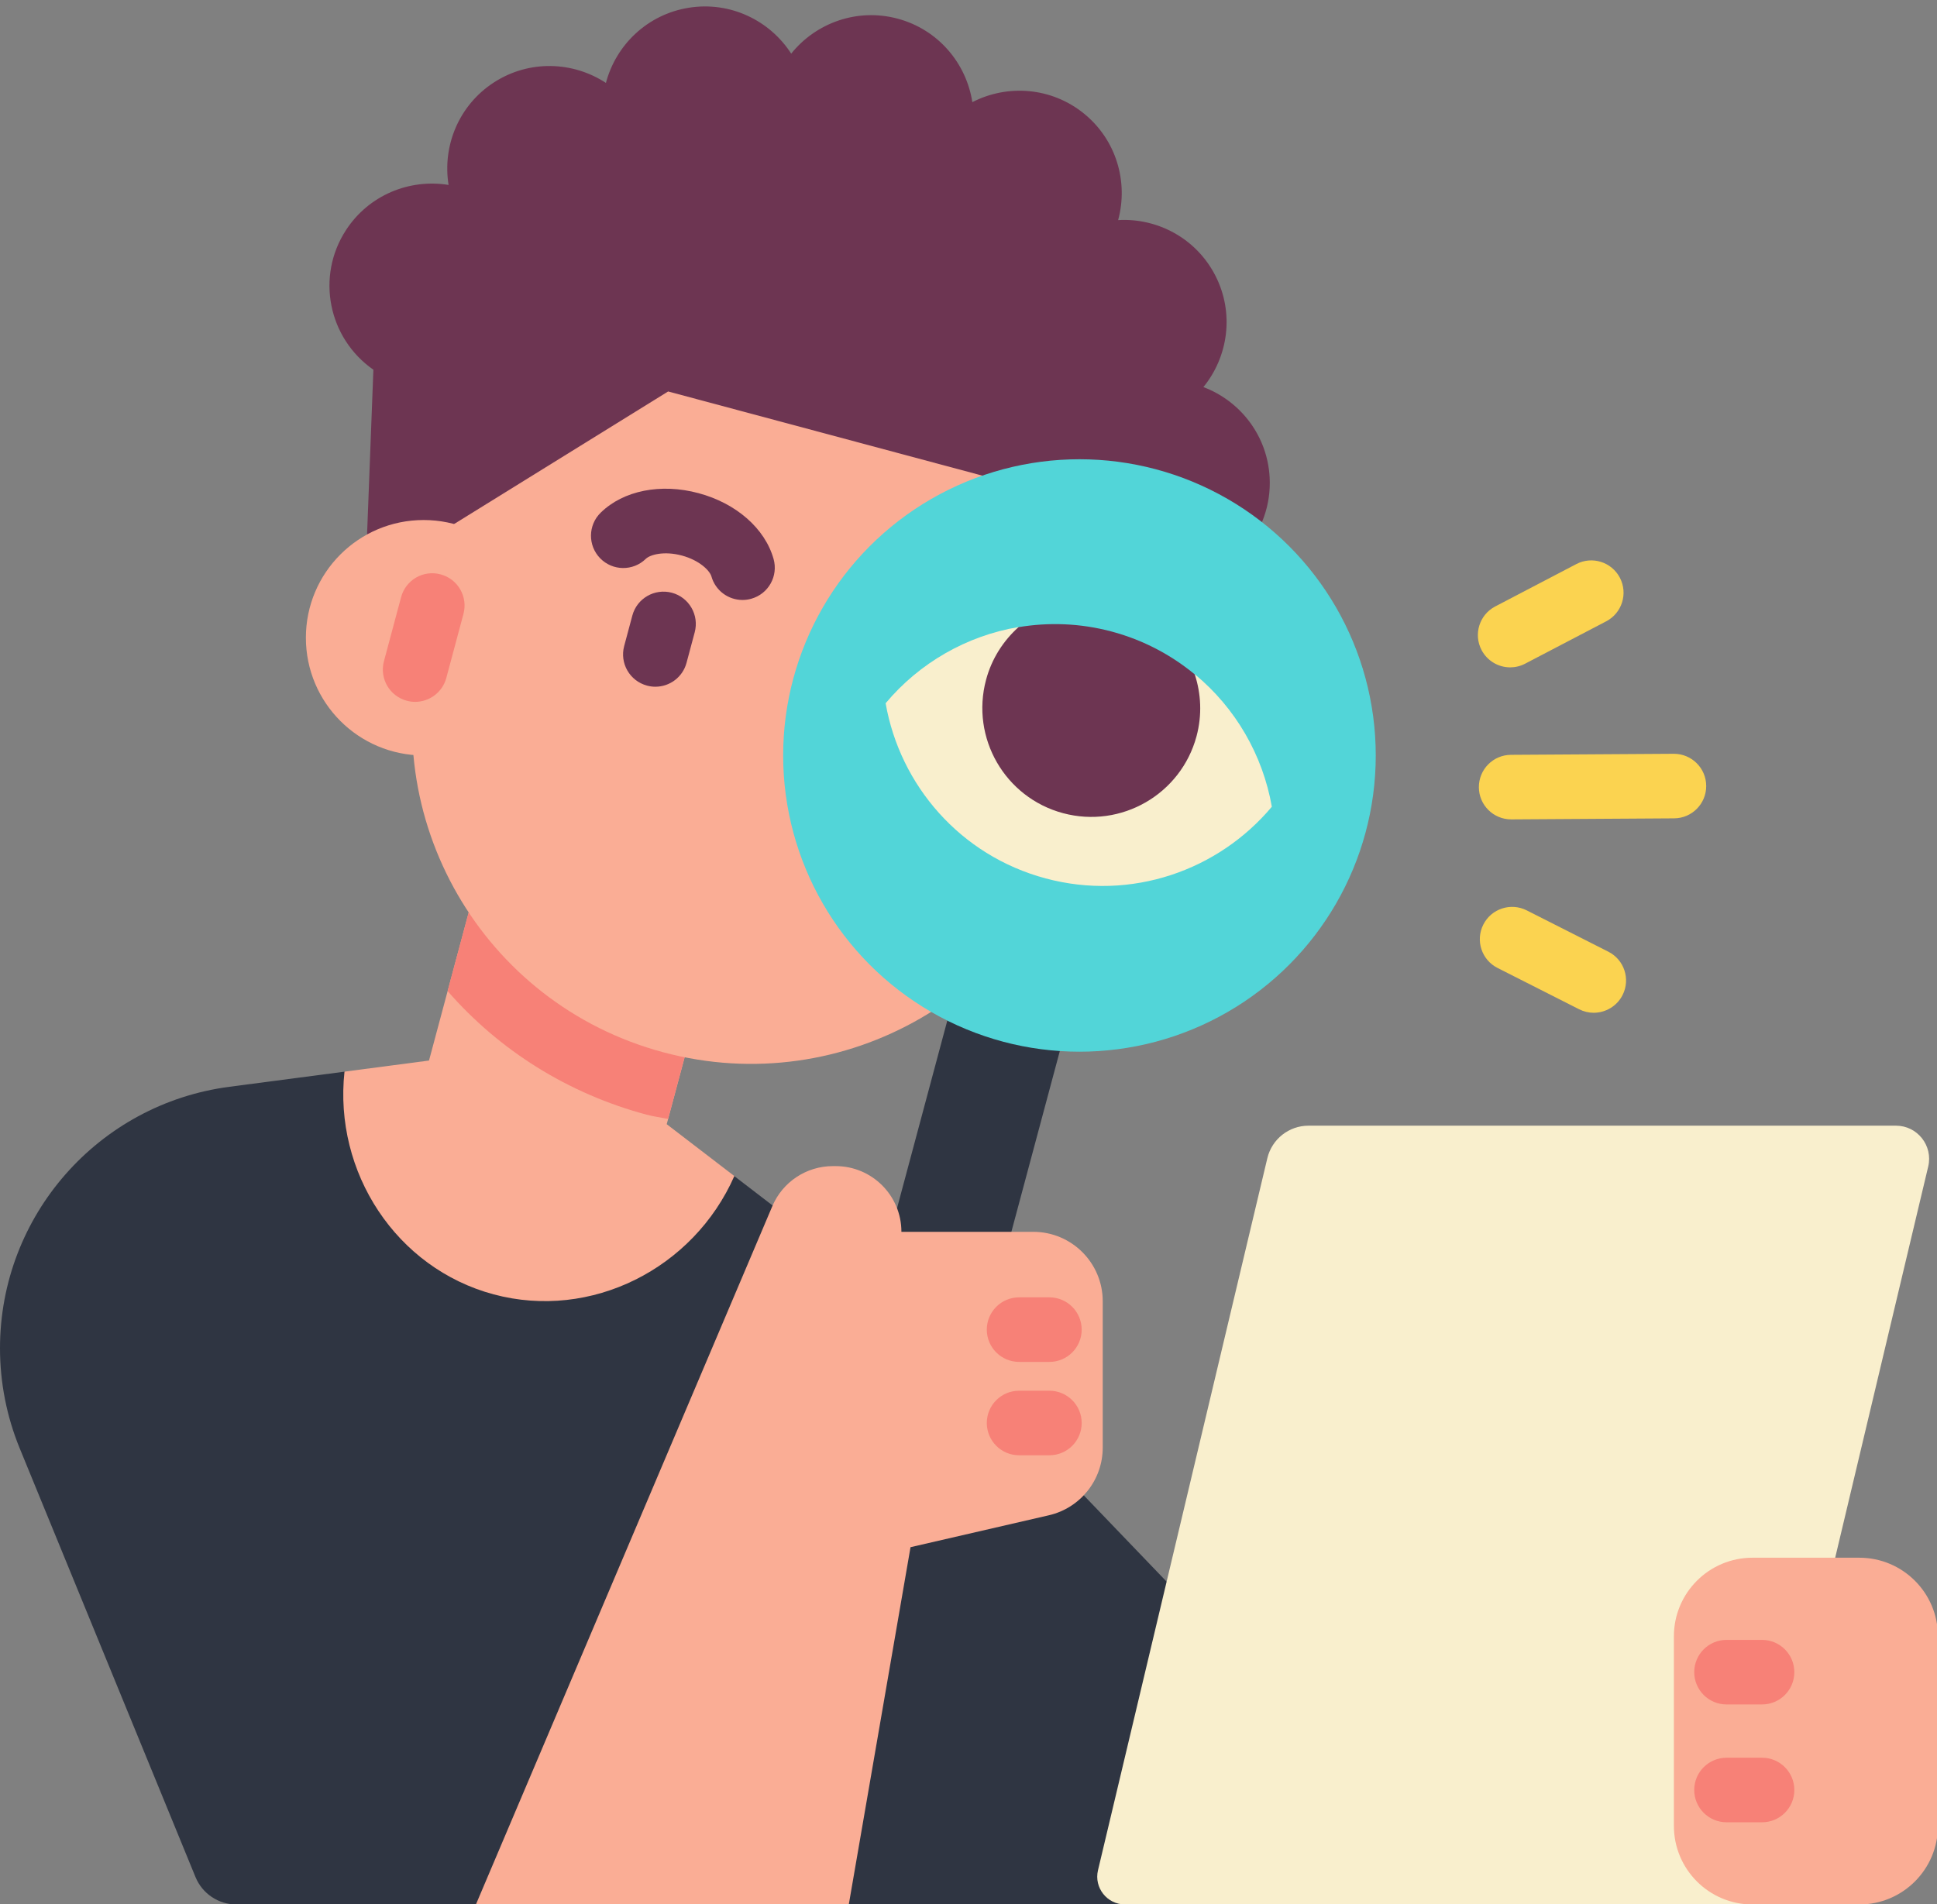
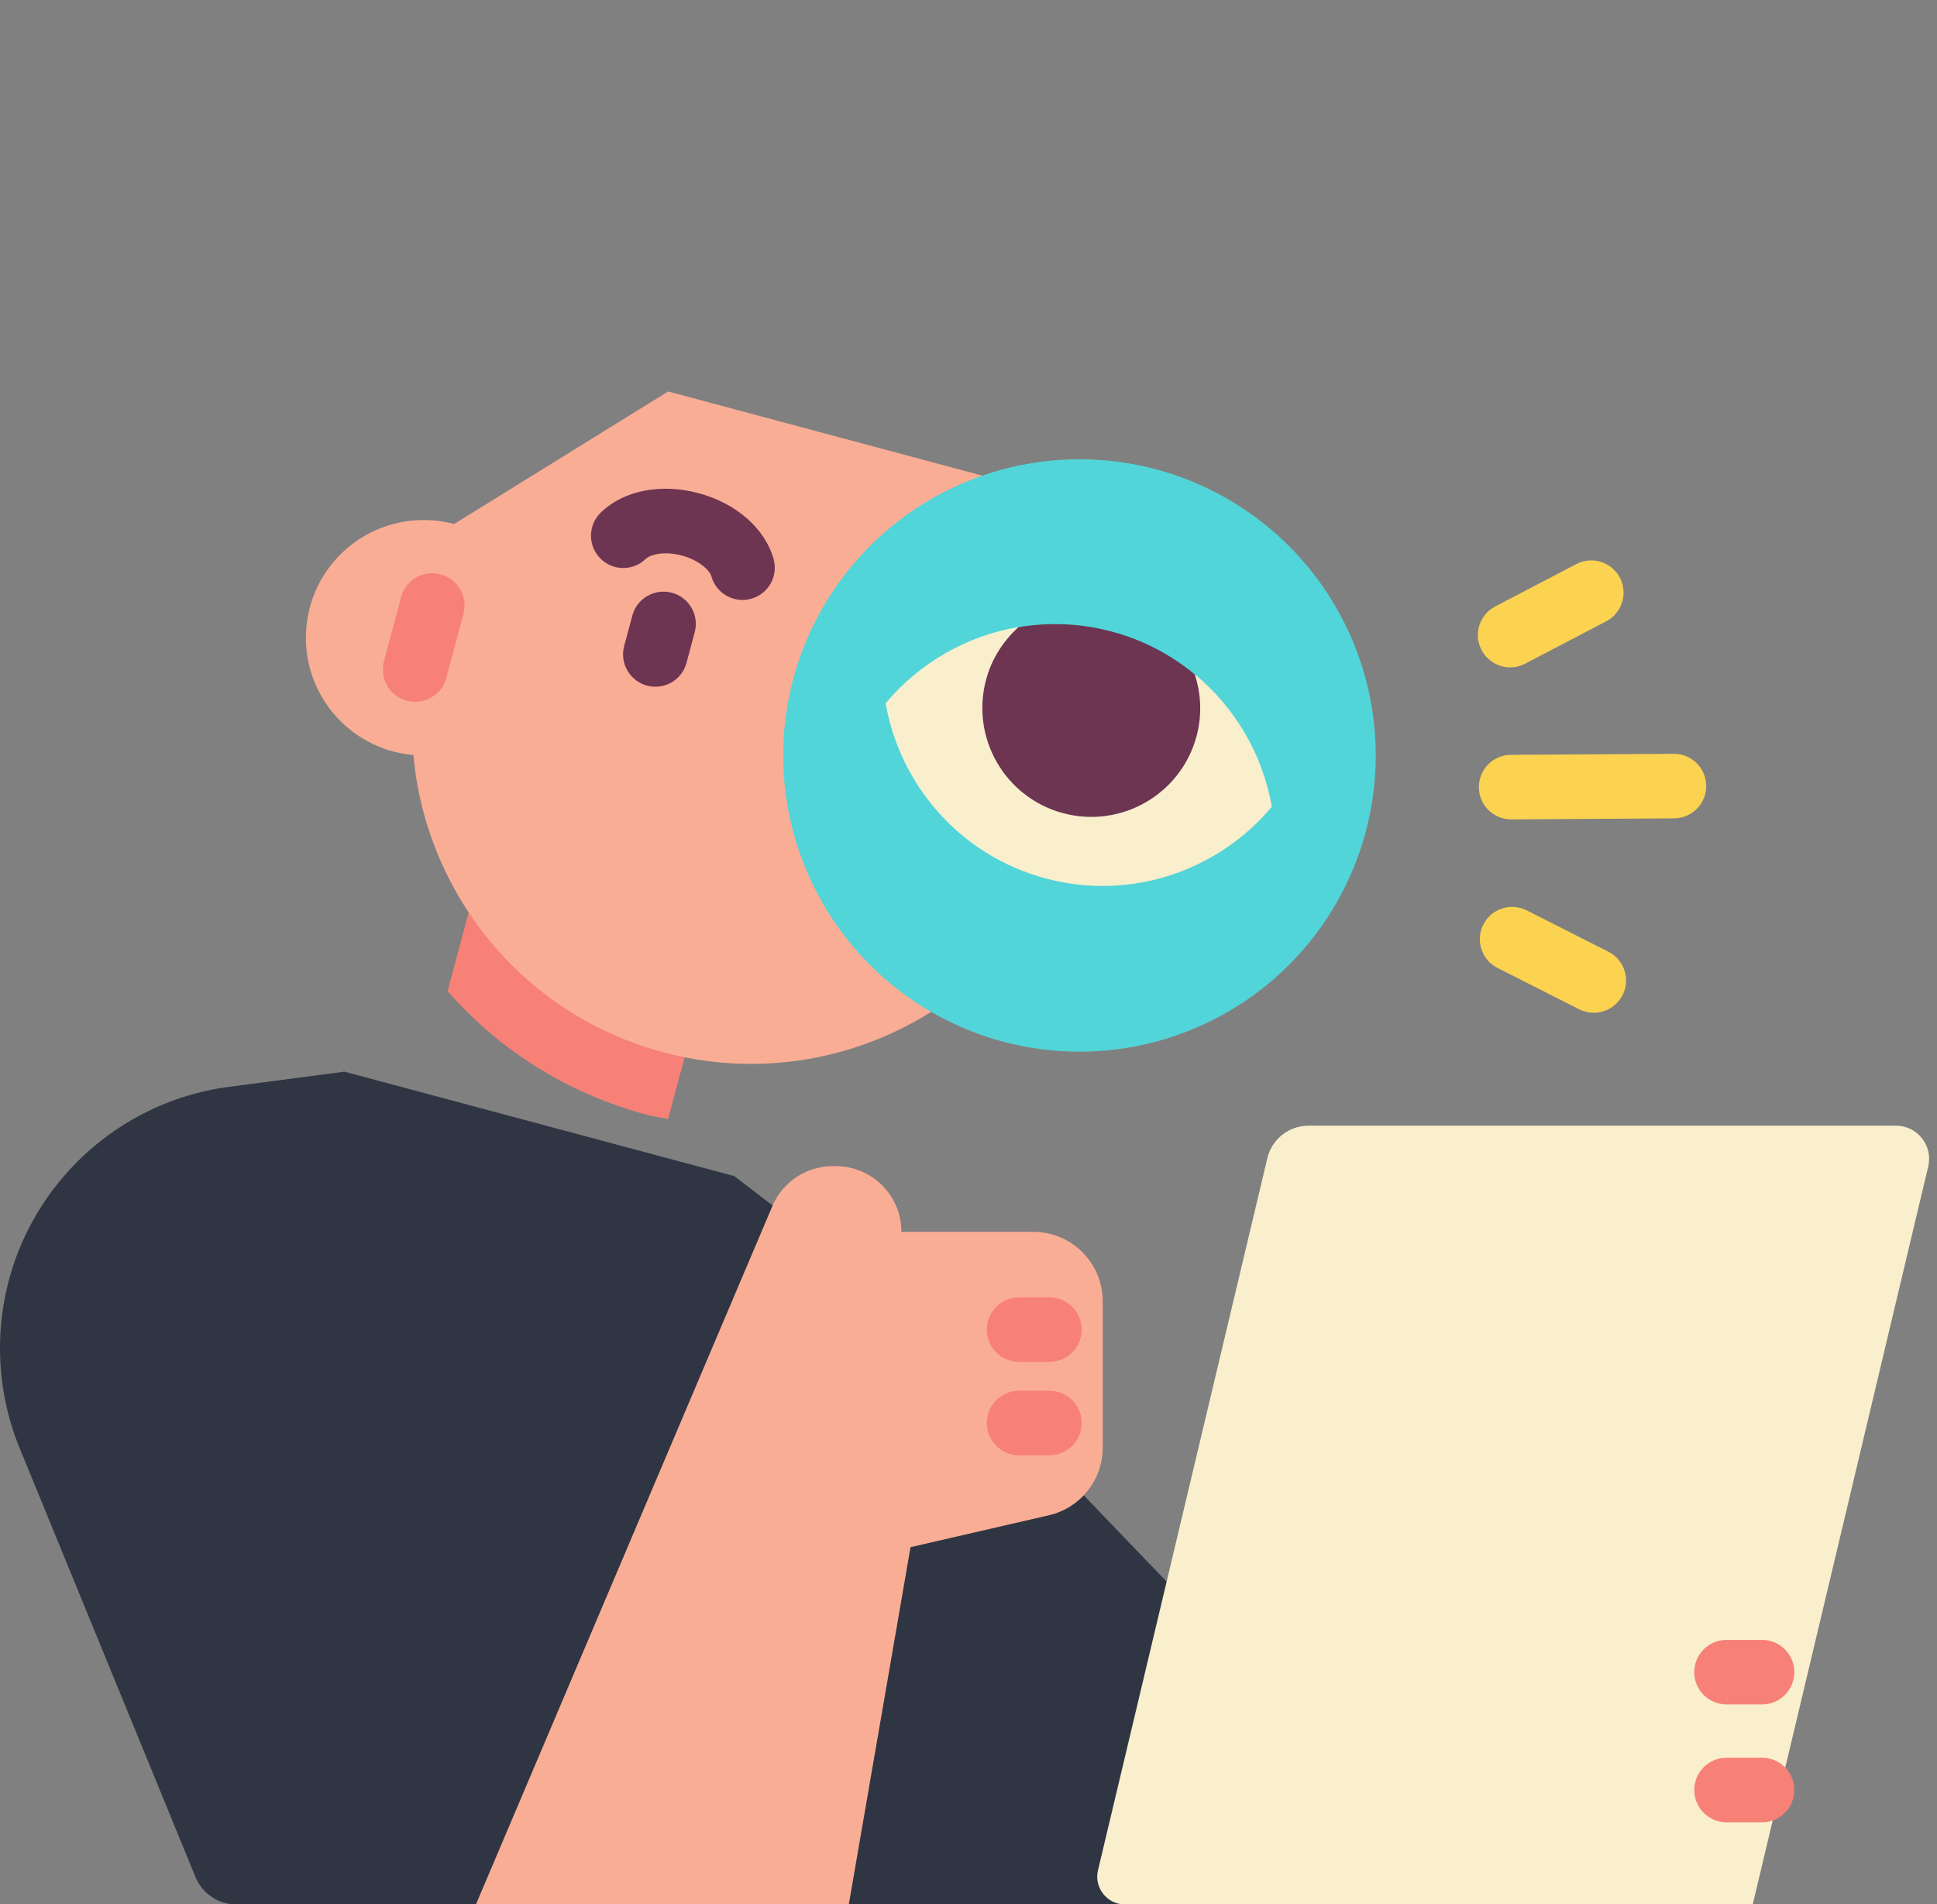
<svg xmlns="http://www.w3.org/2000/svg" height="59.0" preserveAspectRatio="xMidYMid meet" version="1.0" viewBox="0.0 -0.2 60.0 59.0" width="60.0" zoomAndPan="magnify">
  <rect x="0.0" y="-0.2" width="60.0" height="59.0" fill="#808080" stroke="none" />
  <g>
    <g id="change1_1">
      <path d="M6.056,57.958L0.61,44.672C0.207,43.688,0,42.636,0,41.573v0c0-4.101,3.04-7.567,7.106-8.101l3.564-0.468 l12.076,3.236l5.052,3.875l9.398,9.793l-2.348,8.899H7.321C6.766,58.806,6.267,58.471,6.056,57.958z" fill="#2F3542" />
    </g>
    <g id="change2_1">
-       <path d="M14.557,27.926l-1.268,4.733l-2.618,0.344c-0.339,3.119,1.603,6.093,4.622,6.901 c3.019,0.809,6.188-0.796,7.454-3.666l-2.095-1.607l1.268-4.733L14.557,27.926z" fill="#FAAD95" />
-     </g>
+       </g>
    <g id="change3_1">
-       <path d="M10.718,6.928c0.709-1.089,1.972-1.595,3.177-1.398c-0.195-1.205,0.313-2.468,1.403-3.175 c1.09-0.707,2.45-0.656,3.471,0.014c0.311-1.181,1.289-2.127,2.573-2.33c1.283-0.203,2.505,0.396,3.166,1.423 c0.764-0.952,2.042-1.42,3.297-1.084c1.255,0.336,2.128,1.38,2.314,2.587c1.085-0.559,2.443-0.467,3.453,0.35 c1.01,0.817,1.384,2.126,1.063,3.304c1.219-0.07,2.422,0.566,3.013,1.723c0.591,1.157,0.4,2.505-0.372,3.451 c1.142,0.431,1.983,1.502,2.052,2.799c0.092,1.716-1.2,3.178-2.899,3.325l-2.088,3.55l-23.038-3.356l0.263-6.856 C10.167,10.28,9.78,8.368,10.718,6.928z" fill="#6D3552" />
-     </g>
+       </g>
    <g id="change2_2">
      <circle cx="13.122" cy="19.559" fill="#FAAD95" r="3.647" />
    </g>
    <g id="change4_1">
      <path d="M13.865,30.507c1.614,1.849,3.738,3.179,6.162,3.829c0.22,0.059,0.445,0.086,0.667,0.133l1.224-4.57 l-7.362-1.973L13.865,30.507z" fill="#F78177" />
    </g>
    <g id="change2_3">
      <path d="M20.696,11.929l-6.63,4.107l-0.941,3.514c-1.5,5.598,1.822,11.353,7.421,12.853l0,0 c5.598,1.5,11.354-1.826,12.854-7.424c0.538-2.008,0.94-3.51,0.941-3.51l-0.393-5.989L20.696,11.929z" fill="#FAAD95" />
    </g>
    <g id="change3_2">
      <path d="M20.301,21.077c-0.085,0-0.173-0.011-0.26-0.035c-0.533-0.143-0.85-0.691-0.707-1.225l0.253-0.945 c0.143-0.533,0.689-0.849,1.225-0.707c0.533,0.143,0.85,0.691,0.707,1.225l-0.253,0.945C21.147,20.782,20.743,21.077,20.301,21.077 z M23.271,18.351c0.532-0.149,0.841-0.702,0.691-1.233c-0.266-0.944-1.156-1.725-2.324-2.038c-1.168-0.315-2.33-0.082-3.03,0.603 c-0.396,0.386-0.403,1.019-0.018,1.414c0.387,0.397,1.02,0.403,1.414,0.018c0.134-0.131,0.568-0.25,1.116-0.103 c0.547,0.147,0.865,0.467,0.917,0.648c0.124,0.441,0.525,0.729,0.962,0.729C23.09,18.389,23.181,18.377,23.271,18.351z" fill="#6D3552" />
    </g>
    <g id="change1_2">
-       <path d="M27.974 29.129H31.585V44.406H27.974z" fill="#2F3542" transform="rotate(14.999 29.781 36.77)" />
-     </g>
+       </g>
    <g id="change5_1">
      <circle cx="33.437" cy="23.207" fill="#52D5D8" r="9.178" />
    </g>
    <g id="change6_1">
      <path d="M33.989,20.706l-2.441-1.478c-1.606,0.271-3.07,1.112-4.115,2.361c0.444,2.537,2.305,4.716,4.957,5.427 s5.352-0.246,7.006-2.221c-0.281-1.604-1.128-3.065-2.384-4.102L33.989,20.706z" fill="#F9EFCD" />
    </g>
    <g id="change3_3">
      <path d="M37.064,22.609c0.175-0.655,0.141-1.314-0.055-1.914c-0.73-0.603-1.596-1.066-2.571-1.327 s-1.956-0.293-2.89-0.136c-0.469,0.422-0.829,0.976-1.004,1.63c-0.482,1.8,0.586,3.651,2.386,4.133S36.581,24.409,37.064,22.609z" fill="#6D3552" />
    </g>
    <g id="change2_4">
      <path d="M14.742,58.806l9.182-21.636c0.319-0.752,1.057-1.24,1.874-1.24h0.088c1.124,0,2.036,0.911,2.036,2.036v0 h4.084c1.189,0,2.152,0.964,2.152,2.152v4.533c0,1.002-0.692,1.872-1.668,2.097l-4.286,0.989l-1.912,11.069H14.742z" fill="#FAAD95" />
    </g>
    <g id="change6_2">
      <path d="M34.848,58.806h19.444l5.436-22.864c0.153-0.645-0.336-1.265-0.999-1.265H40.532 c-0.607,0-1.134,0.417-1.275,1.007l-5.246,22.063C33.883,58.288,34.293,58.806,34.848,58.806z" fill="#F9EFCD" />
    </g>
    <g id="change2_5">
-       <path d="M57.594,48.063h-3.309c-1.345,0-2.435,1.09-2.435,2.435v5.874c0,1.345,1.09,2.435,2.435,2.435h3.309 c1.345,0,2.435-1.09,2.435-2.435v-5.874C60.029,49.153,58.939,48.063,57.594,48.063z" fill="#FAAD95" />
-     </g>
+       </g>
    <g id="change4_2">
      <path d="M12.859,21.546c-0.085,0-0.172-0.011-0.259-0.035c-0.534-0.143-0.85-0.691-0.707-1.225l0.531-1.983 c0.143-0.534,0.687-0.852,1.225-0.707c0.534,0.143,0.85,0.691,0.707,1.225l-0.531,1.983C13.705,21.251,13.3,21.546,12.859,21.546z M33.506,40.996c0-0.552-0.448-1-1-1h-0.939c-0.552,0-1,0.448-1,1s0.448,1,1,1h0.939C33.058,41.996,33.506,41.549,33.506,40.996z M33.506,43.889c0-0.552-0.448-1-1-1h-0.939c-0.552,0-1,0.448-1,1s0.448,1,1,1h0.939C33.058,44.889,33.506,44.442,33.506,43.889z M55.581,51.609c0-0.552-0.448-1-1-1h-1.101c-0.552,0-1,0.448-1,1s0.448,1,1,1h1.101C55.133,52.609,55.581,52.161,55.581,51.609z M55.581,55.26c0-0.552-0.448-1-1-1h-1.101c-0.552,0-1,0.448-1,1s0.448,1,1,1h1.101C55.133,56.26,55.581,55.813,55.581,55.26z" fill="#F78177" />
    </g>
    <g id="change7_1">
      <path d="M46.809,25.187c-0.549,0-0.997-0.443-1-0.994c-0.003-0.552,0.441-1.003,0.994-1.006l5.042-0.032 c0.002,0,0.004,0,0.006,0c0.549,0,0.997,0.443,1,0.994c0.003,0.552-0.441,1.003-0.994,1.006l-5.042,0.032 C46.813,25.187,46.811,25.187,46.809,25.187z M47.242,20.363l2.512-1.313c0.489-0.256,0.679-0.86,0.423-1.35 c-0.256-0.489-0.86-0.68-1.35-0.423l-2.512,1.313c-0.489,0.256-0.679,0.86-0.423,1.35c0.179,0.341,0.527,0.537,0.887,0.537 C46.936,20.477,47.094,20.44,47.242,20.363z M50.26,30.631c0.25-0.493,0.053-1.095-0.44-1.344l-2.529-1.281 c-0.494-0.249-1.095-0.052-1.344,0.44c-0.25,0.493-0.053,1.095,0.44,1.344l2.529,1.281c0.145,0.073,0.299,0.108,0.451,0.108 C49.732,31.178,50.083,30.978,50.26,30.631z" fill="#FBD350" />
    </g>
  </g>
</svg>